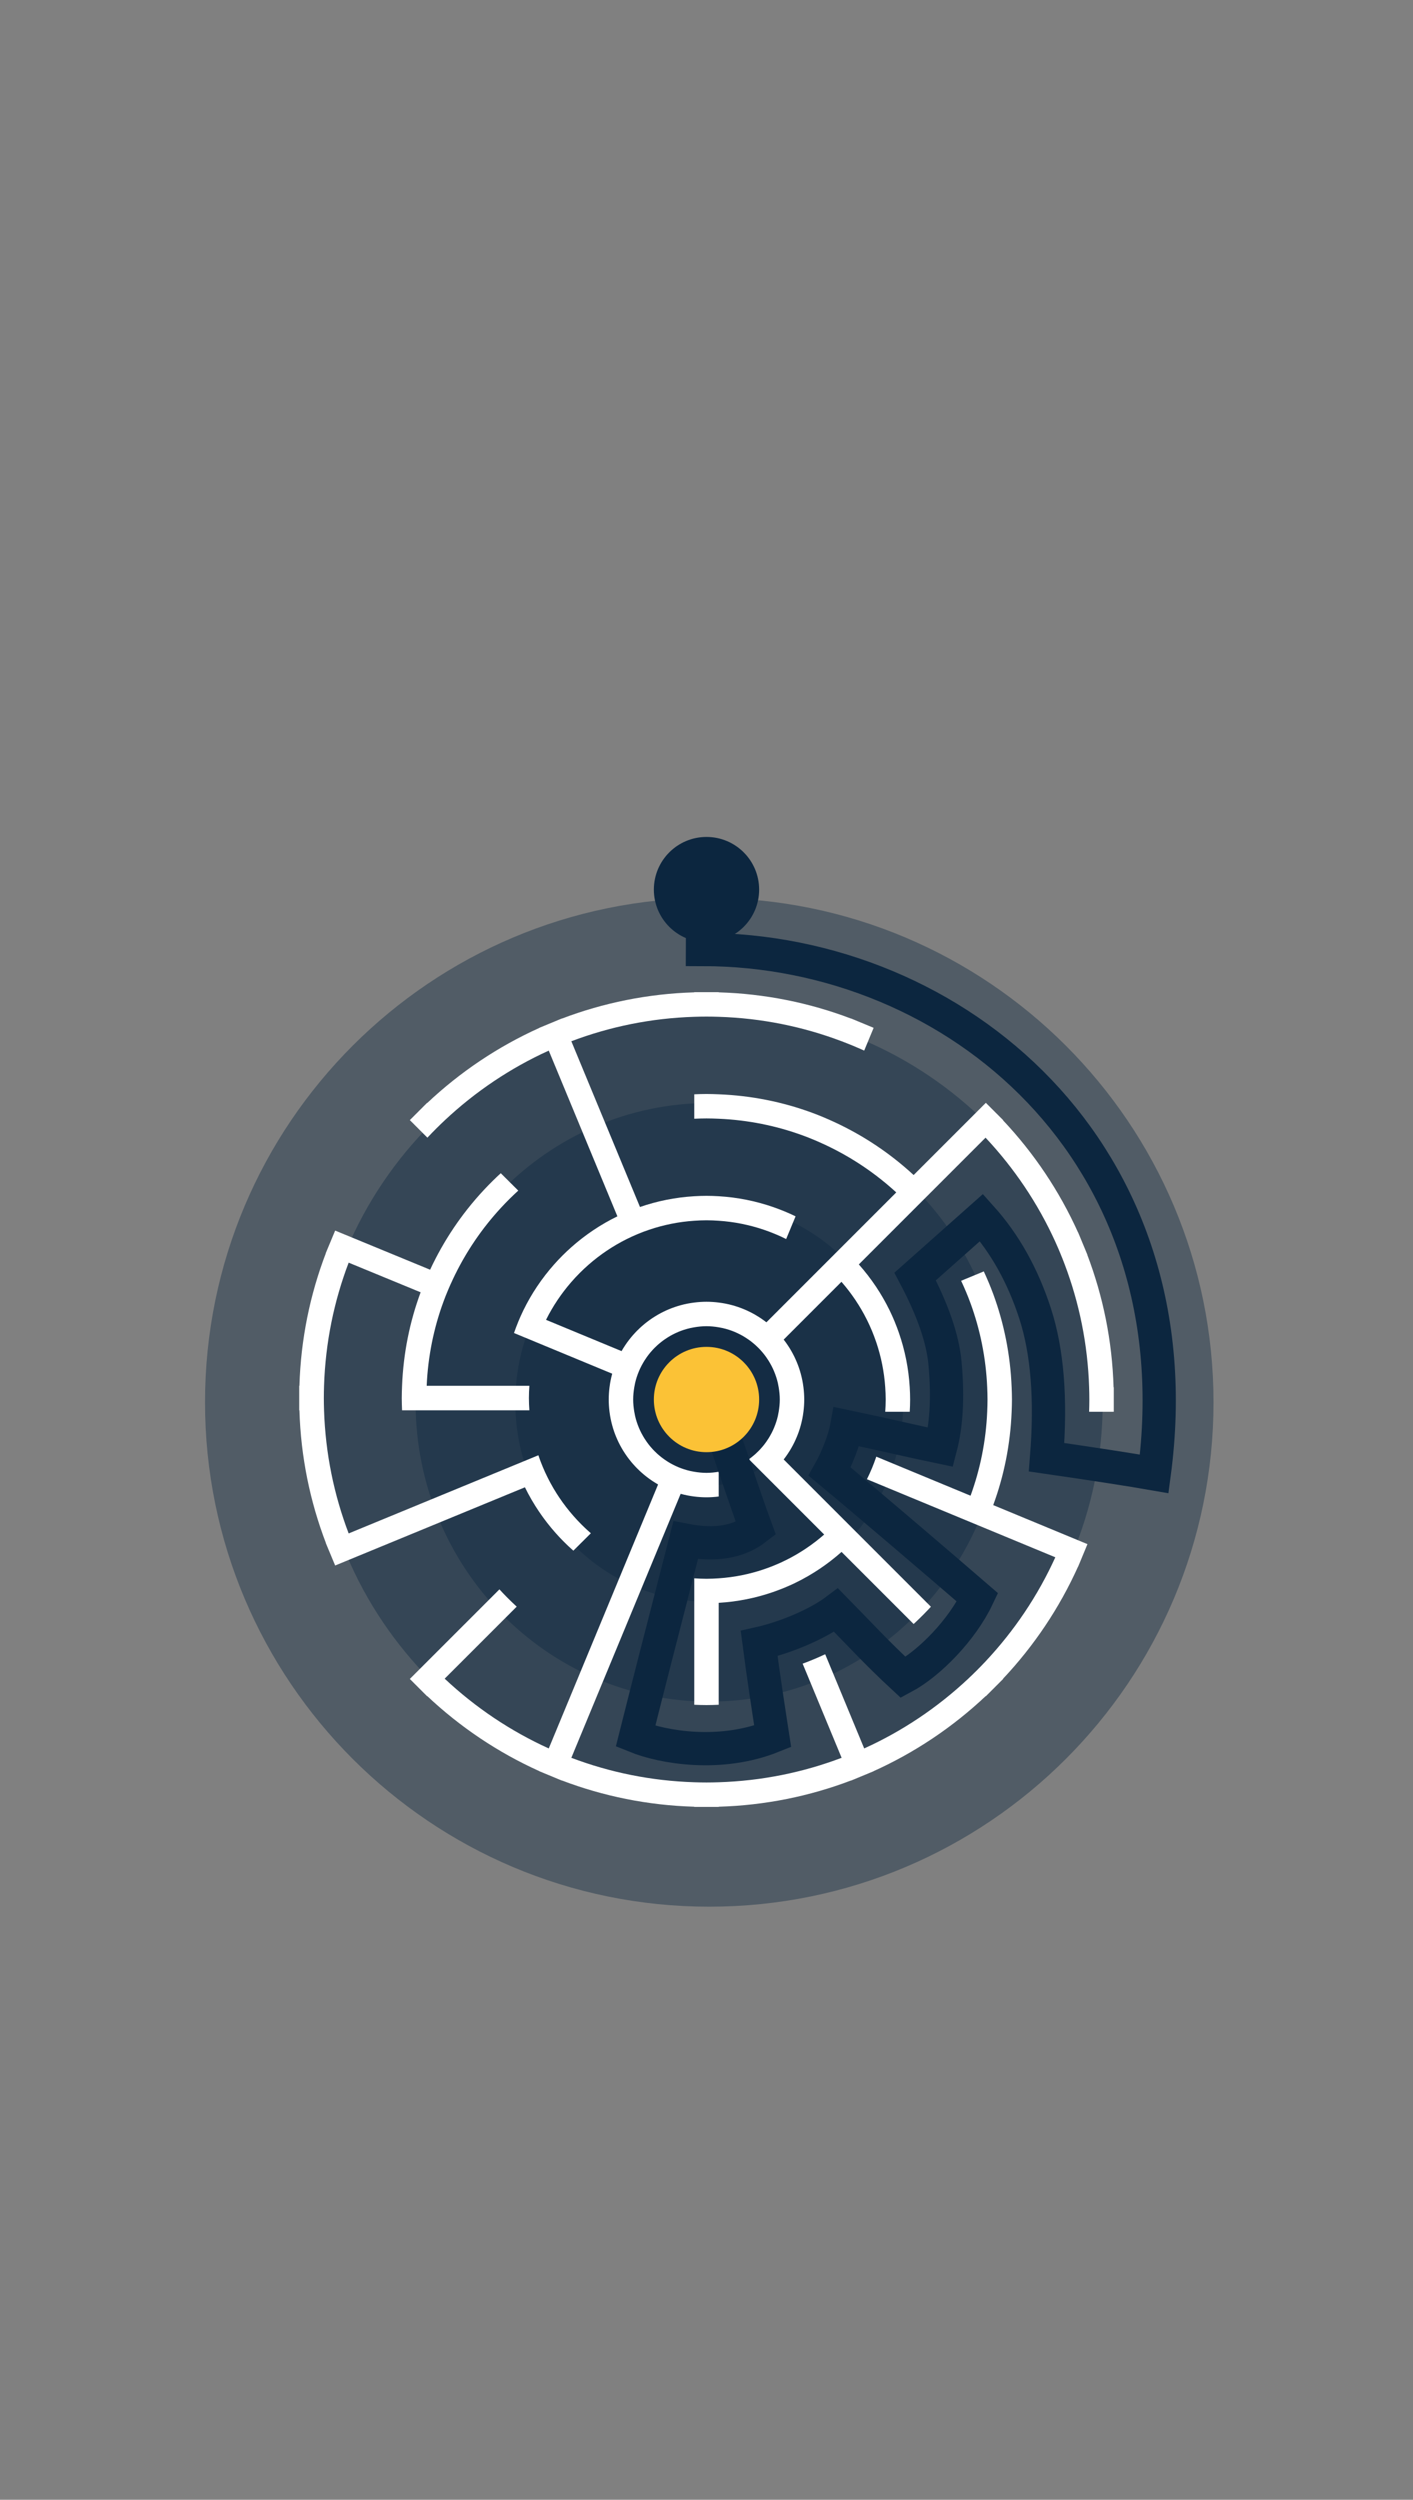
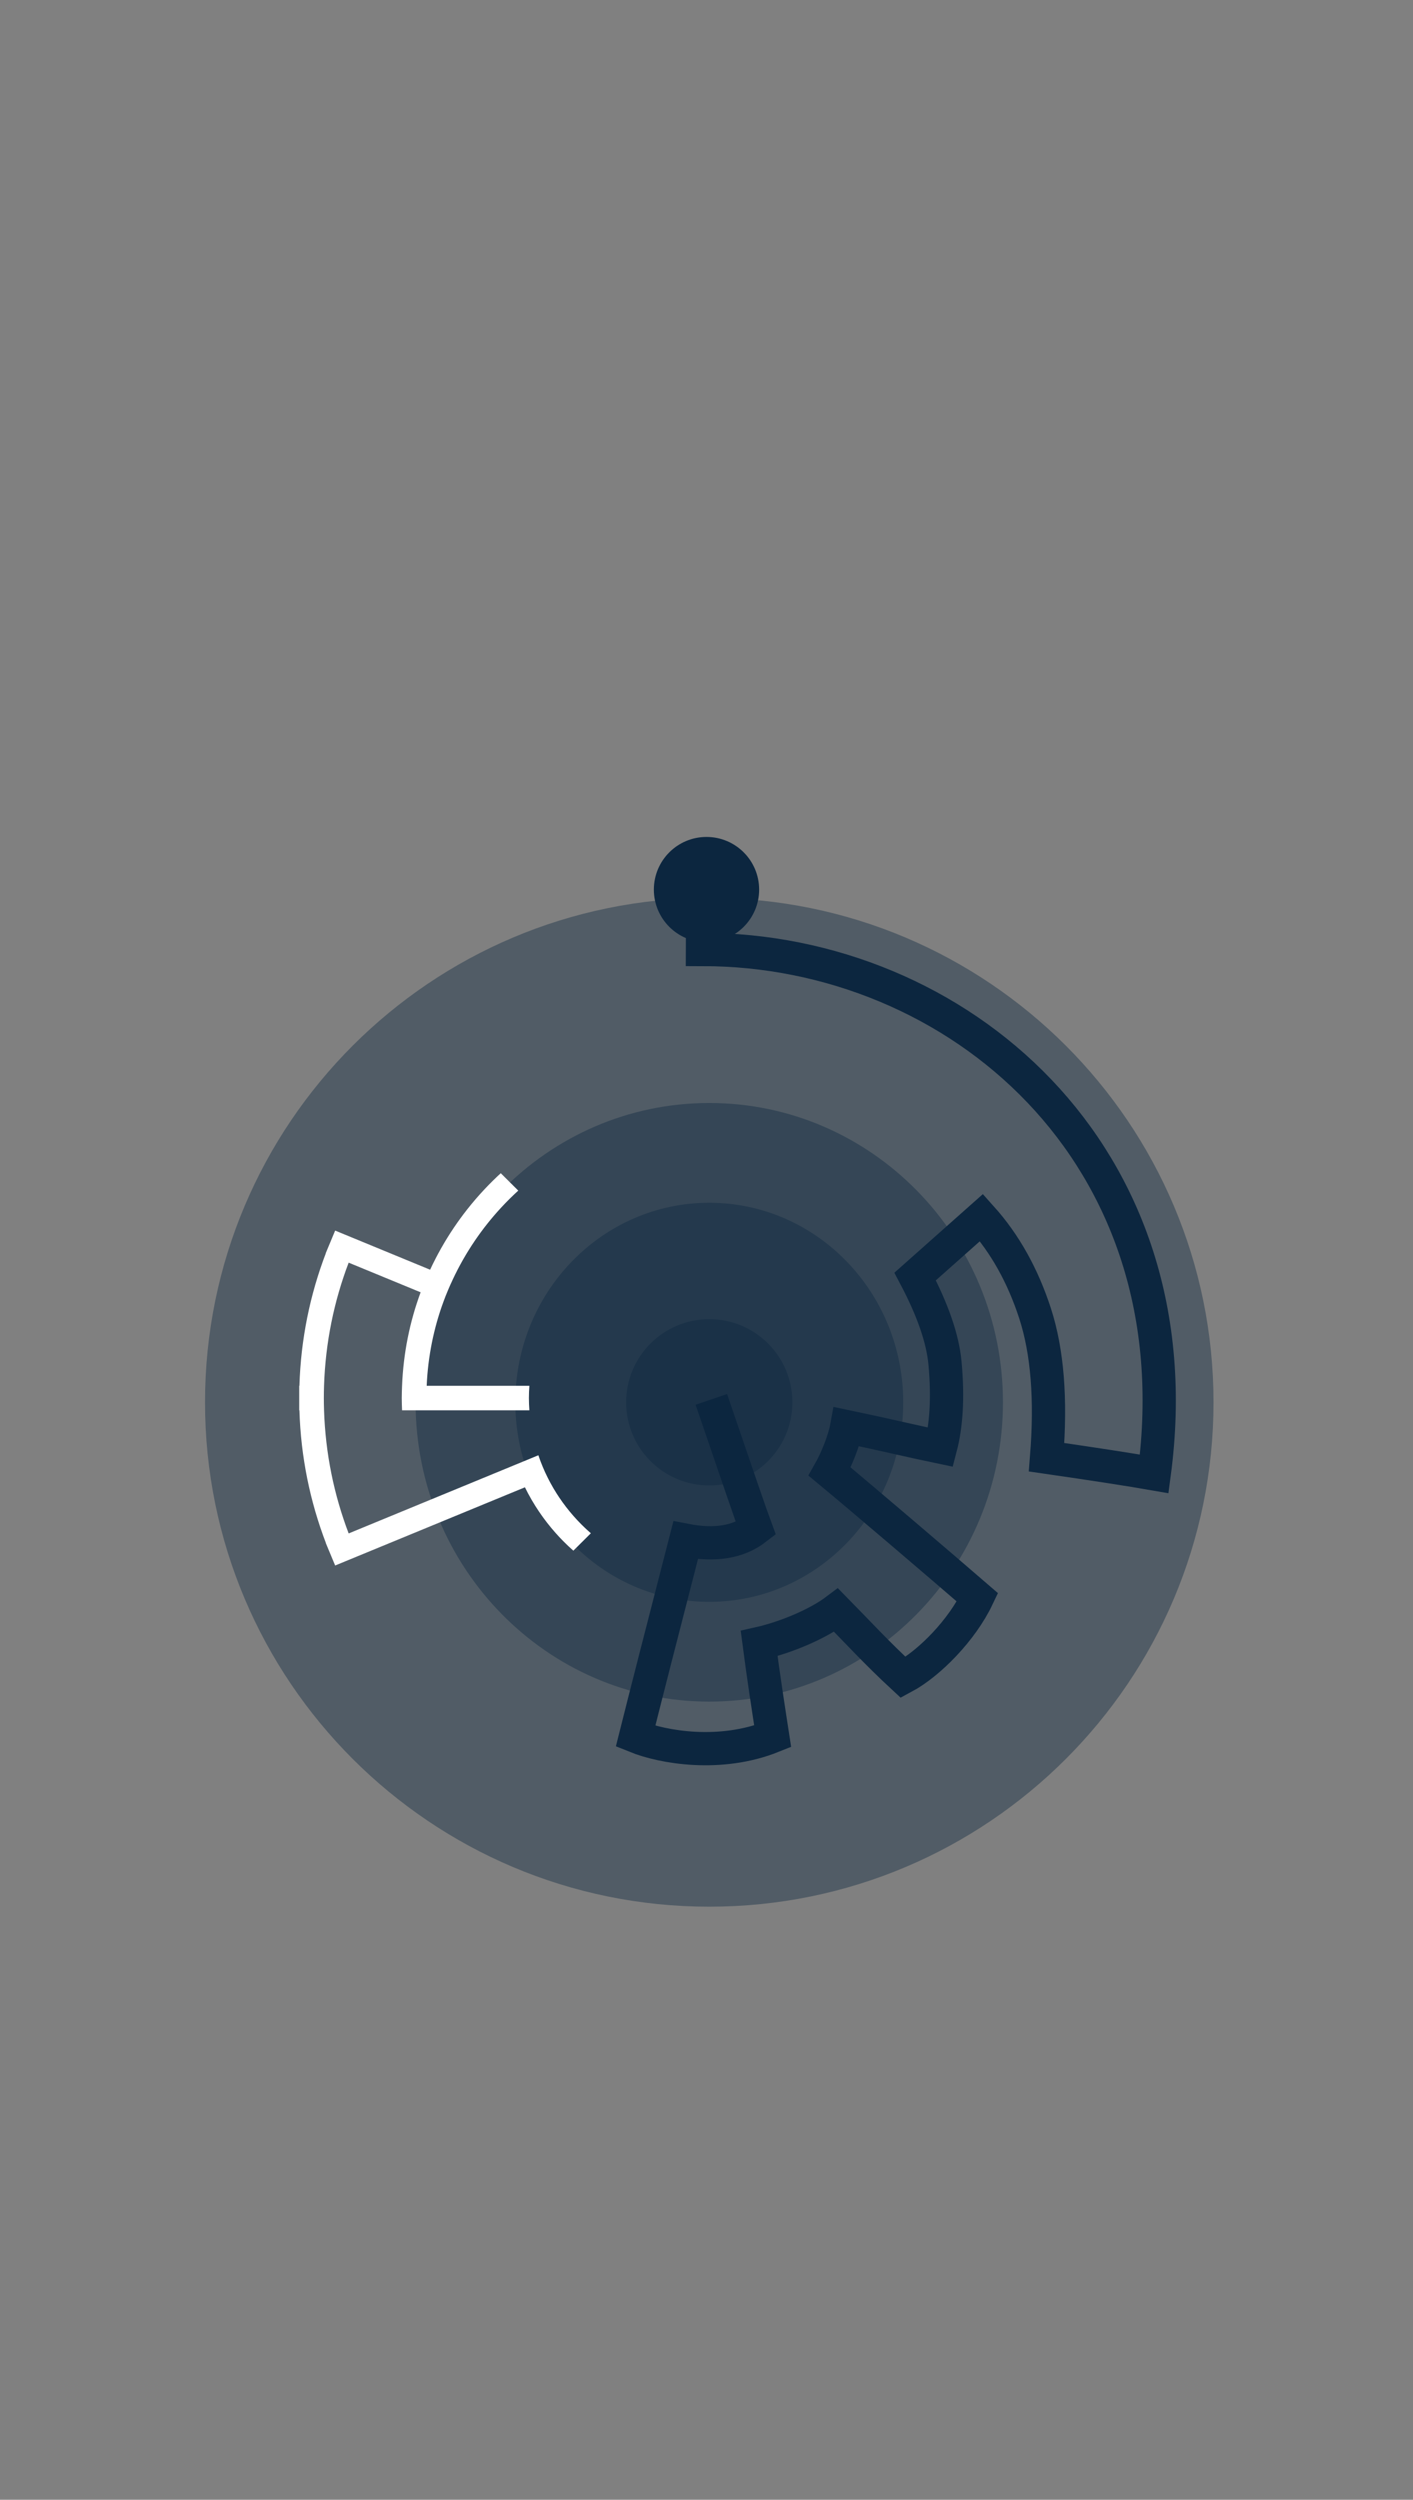
<svg xmlns="http://www.w3.org/2000/svg" width="255px" height="451px" viewBox="0 0 255 451" version="1.1">
  <rect x="0" y="0" width="255" height="451" fill="#808080" stroke="none" />
  <title>Group 10</title>
  <g id="Page-1" stroke="none" stroke-width="1" fill="none" fill-rule="evenodd">
    <g id="SOLUTION01_01" transform="translate(-165, -81)">
      <g id="Group-10" transform="translate(165, 81)">
        <g id="Group-8" transform="translate(37, 151)">
          <g id="Group-9" transform="translate(0, 11)" fill="#0C263F" fill-opacity="0.4">
            <path d="M182,91 C182,141.258 141.258,182 91,182 C40.743,182 0,141.258 0,91 C0,40.742 40.743,0 91,0 C141.258,0 182,40.742 182,91 Z" id="Stroke-1" />
-             <path d="M162,91 C162,130.212 130.212,162 91,162 C51.788,162 20,130.212 20,91 C20,51.788 51.788,20 91,20 C130.212,20 162,51.788 162,91 Z" id="Stroke-1" />
            <path d="M144,91 C144,120.823 120.271,145 91,145 C61.729,145 38,120.823 38,91 C38,61.177 61.729,37 91,37 C120.271,37 144,61.177 144,91 Z" id="Stroke-1" />
            <path d="M126,91 C126,110.882 110.33,127 91,127 C71.67,127 56,110.882 56,91 C56,71.118 71.67,55 91,55 C110.33,55 126,71.118 126,91 Z" id="Stroke-1" />
            <path d="M106,91 C106,99.284 99.284,106 91,106 C82.716,106 76,99.284 76,91 C76,82.716 82.716,76 91,76 C99.284,76 106,82.716 106,91 Z" id="Stroke-1" />
          </g>
          <g id="Group-4" transform="translate(0, 11)" fill="#FFFFFF">
            <g id="Group-7" transform="translate(17, 17)">
-               <path d="M146.964,71.295 C146.717,62.906 145.062,54.872 142.231,47.417 L142.249,47.41 L142.004,46.818 L140.867,44.075 L140.56,43.336 L140.546,43.341 C137.169,35.845 132.569,29.019 127.005,23.113 L127.031,23.087 L125.472,21.527 L123.913,19.968 L123.887,19.995 L120.743,23.138 L110.881,32.999 C106.678,29.118 101.869,25.889 96.613,23.457 C95.282,22.841 93.929,22.266 92.544,21.757 C87.262,19.812 81.601,18.663 75.702,18.431 C74.97,18.402 74.236,18.375 73.497,18.375 C72.757,18.375 72.024,18.402 71.292,18.431 L71.292,22.841 C72.024,22.809 72.757,22.785 73.497,22.785 C74.236,22.785 74.97,22.809 75.702,22.841 C81,23.069 86.092,24.107 90.85,25.845 C92.237,26.351 93.591,26.925 94.919,27.546 C99.632,29.752 103.954,32.656 107.746,36.134 L97.873,46.007 L94.736,49.143 L84.311,59.568 C83.653,59.057 82.959,58.592 82.231,58.176 C80.963,57.452 79.598,56.881 78.158,56.487 C77.36,56.269 76.54,56.106 75.702,56.002 C74.979,55.911 74.244,55.86 73.497,55.86 C72.749,55.86 72.014,55.911 71.292,56.002 C70.453,56.106 69.633,56.269 68.836,56.487 C67.396,56.881 66.03,57.452 64.762,58.176 C64.035,58.592 63.34,59.057 62.682,59.568 C61.518,60.474 60.47,61.522 59.564,62.687 C59.053,63.345 58.588,64.038 58.172,64.766 L44.54,59.12 C45.779,56.635 47.33,54.333 49.139,52.261 C50.107,51.152 51.148,50.111 52.257,49.143 C54.329,47.334 56.632,45.784 59.116,44.545 C60.426,43.891 61.786,43.328 63.189,42.854 C65.761,41.987 68.477,41.434 71.292,41.244 C72.021,41.194 72.754,41.16 73.497,41.16 C74.239,41.16 74.973,41.194 75.702,41.244 C78.516,41.434 81.232,41.987 83.804,42.854 C85.207,43.328 86.568,43.891 87.877,44.545 L89.575,40.448 C88.259,39.807 86.896,39.248 85.498,38.765 C82.399,37.694 79.114,37.024 75.702,36.822 C74.972,36.779 74.238,36.75 73.497,36.75 C72.756,36.75 72.022,36.779 71.292,36.822 C67.879,37.024 64.594,37.694 61.495,38.765 L56.143,25.845 L54.449,21.757 L49.107,8.86 C56.043,6.234 63.506,4.694 71.292,4.449 C72.024,4.425 72.759,4.41 73.497,4.41 C74.235,4.41 74.97,4.425 75.702,4.449 C83.487,4.694 90.951,6.234 97.886,8.86 C99.265,9.382 100.625,9.942 101.959,10.549 L103.656,6.453 L103.663,6.439 L102.898,6.122 L100.182,4.997 L99.588,4.751 L99.581,4.769 C92.125,1.937 84.091,0.283 75.702,0.036 L75.702,0 L73.497,0 L71.292,0 L71.292,0.036 C62.903,0.283 54.868,1.937 47.413,4.769 L47.405,4.751 L46.811,4.997 L44.096,6.122 L43.331,6.439 L43.338,6.453 C35.84,9.831 29.014,14.43 23.107,19.995 L23.081,19.968 L21.522,21.527 L19.963,23.087 L19.989,23.113 L23.132,26.256 C24.138,25.184 25.179,24.144 26.25,23.138 C31.747,17.978 38.083,13.703 45.033,10.549 L50.381,23.457 L52.074,27.546 L57.419,40.448 C54.396,41.921 51.609,43.799 49.12,46.007 C48.02,46.983 46.979,48.024 46.002,49.125 C43.795,51.614 41.916,54.4 40.443,57.423 C39.802,58.739 39.243,60.101 38.761,61.499 L42.85,63.193 L56.483,68.839 C56.265,69.637 56.103,70.456 55.998,71.295 C55.907,72.018 55.856,72.753 55.856,73.5 C55.856,74.247 55.907,74.982 55.998,75.705 C56.103,76.544 56.265,77.363 56.483,78.161 C56.876,79.6 57.448,80.966 58.172,82.234 C58.588,82.962 59.053,83.655 59.564,84.313 C60.47,85.478 61.518,86.526 62.682,87.432 C63.34,87.943 64.035,88.408 64.762,88.824 L59.116,102.455 L57.419,106.552 L52.074,119.454 L50.381,123.543 L45.033,136.451 C38.083,133.297 31.747,129.022 26.25,123.862 L36.112,114.001 L39.247,110.866 C38.164,109.871 37.123,108.831 36.129,107.748 L32.994,110.883 L23.132,120.744 L19.989,123.887 L19.963,123.913 L21.522,125.473 L23.081,127.032 L23.107,127.005 C29.014,132.57 35.84,137.169 43.338,140.547 L43.331,140.561 L44.096,140.878 L46.811,142.003 L47.405,142.249 L47.413,142.231 C54.868,145.063 62.903,146.717 71.292,146.964 L71.292,147 L73.497,147 L75.702,147 L75.702,146.964 C84.091,146.717 92.125,145.063 99.581,142.231 L99.588,142.249 L100.182,142.003 L102.898,140.878 L103.663,140.561 L103.656,140.547 C111.152,137.169 117.979,132.57 123.887,127.005 L123.913,127.032 L125.472,125.473 L127.031,123.913 L127.005,123.887 C132.569,117.981 137.169,111.155 140.546,103.659 L140.56,103.664 L140.867,102.925 L142.004,100.182 L142.249,99.59 L142.231,99.583 L138.14,97.889 L125.242,92.547 C127.187,87.266 128.335,81.603 128.568,75.705 C128.597,74.972 128.624,74.239 128.624,73.5 C128.624,72.761 128.597,72.028 128.568,71.295 C128.335,65.397 127.187,59.734 125.242,54.453 C124.732,53.068 124.158,51.715 123.542,50.384 L119.452,52.078 C120.074,53.406 120.648,54.76 121.154,56.147 C122.892,60.906 123.93,65.997 124.158,71.295 C124.19,72.027 124.214,72.761 124.214,73.5 C124.214,74.239 124.19,74.973 124.158,75.705 C123.93,81.003 122.892,86.094 121.154,90.853 L108.233,85.501 L104.144,83.807 C103.671,85.21 103.106,86.571 102.453,87.88 L106.55,89.577 L119.452,94.922 L123.542,96.616 L136.451,101.962 C133.296,108.912 129.021,115.247 123.861,120.744 C122.855,121.816 121.815,122.856 120.743,123.862 C115.247,129.022 108.911,133.297 101.959,136.451 L96.613,123.543 L94.919,119.454 C93.591,120.075 92.237,120.649 90.85,121.155 L92.544,125.243 L97.886,138.14 C90.951,140.766 83.487,142.306 75.702,142.551 C74.97,142.575 74.235,142.59 73.497,142.59 C72.759,142.59 72.024,142.575 71.292,142.551 C63.506,142.306 56.043,140.766 49.107,138.14 L54.449,125.243 L56.143,121.155 L61.495,108.235 L63.189,104.146 L68.836,90.513 C69.633,90.731 70.453,90.894 71.292,90.998 C72.014,91.089 72.749,91.14 73.497,91.14 C74.244,91.14 74.979,91.089 75.702,90.998 L75.702,86.531 C74.982,86.652 74.249,86.73 73.497,86.73 C72.743,86.73 72.011,86.652 71.292,86.531 C71.04,86.488 70.791,86.443 70.545,86.387 C69.08,86.051 67.71,85.471 66.474,84.693 C66.26,84.557 66.049,84.418 65.843,84.271 C64.637,83.412 63.583,82.359 62.725,81.154 C62.577,80.948 62.44,80.737 62.304,80.523 C61.526,79.287 60.945,77.917 60.609,76.451 C60.553,76.206 60.507,75.956 60.465,75.705 C60.343,74.986 60.266,74.253 60.266,73.5 C60.266,72.747 60.343,72.014 60.465,71.295 C60.507,71.044 60.553,70.794 60.609,70.549 C60.945,69.083 61.526,67.713 62.304,66.477 C62.44,66.263 62.577,66.052 62.725,65.846 C63.583,64.641 64.637,63.588 65.843,62.729 C66.049,62.582 66.26,62.443 66.474,62.307 C67.71,61.529 69.08,60.949 70.545,60.613 C70.791,60.557 71.04,60.512 71.292,60.469 C72.011,60.348 72.743,60.27 73.497,60.27 C74.249,60.27 74.982,60.348 75.702,60.469 C75.953,60.512 76.202,60.557 76.448,60.613 C77.914,60.949 79.284,61.529 80.52,62.307 C80.734,62.443 80.945,62.582 81.151,62.729 C82.356,63.588 83.409,64.641 84.269,65.846 C84.416,66.052 84.554,66.263 84.689,66.477 C85.468,67.713 86.048,69.083 86.384,70.549 C86.44,70.794 86.486,71.044 86.527,71.295 C86.649,72.014 86.727,72.747 86.727,73.5 C86.727,74.253 86.649,74.986 86.527,75.705 C86.486,75.956 86.44,76.206 86.384,76.451 C86.048,77.917 85.468,79.287 84.689,80.523 C84.554,80.737 84.416,80.948 84.269,81.154 C83.409,82.359 82.356,83.412 81.151,84.271 L84.311,87.432 L94.736,97.857 C92.665,99.666 90.362,101.216 87.877,102.455 C86.568,103.109 85.207,103.672 83.804,104.146 C81.232,105.013 78.516,105.566 75.702,105.756 C74.973,105.806 74.239,105.84 73.497,105.84 C72.754,105.84 72.021,105.806 71.292,105.756 L71.292,110.178 L71.292,124.159 L71.292,128.569 C72.024,128.598 72.757,128.625 73.497,128.625 C74.236,128.625 74.97,128.598 75.702,128.569 L75.702,124.159 L75.702,110.178 C79.114,109.976 82.399,109.306 85.498,108.235 C86.896,107.752 88.259,107.193 89.575,106.552 C92.597,105.079 95.384,103.201 97.873,100.993 L107.746,110.866 L110.881,114.001 C111.962,113.003 113.002,111.963 113.999,110.883 L110.864,107.748 L100.991,97.875 L97.854,94.739 L87.429,84.313 C87.94,83.655 88.405,82.962 88.821,82.234 C89.545,80.966 90.117,79.6 90.51,78.161 C90.728,77.363 90.891,76.544 90.995,75.705 C91.086,74.982 91.138,74.247 91.138,73.5 C91.138,72.753 91.086,72.018 90.995,71.295 C90.891,70.456 90.728,69.637 90.51,68.839 C90.117,67.4 89.545,66.034 88.821,64.766 C88.405,64.038 87.94,63.345 87.429,62.687 L97.854,52.261 C99.663,54.333 101.214,56.635 102.453,59.12 C103.106,60.429 103.671,61.79 104.144,63.193 C105.012,65.766 105.564,68.481 105.755,71.295 C105.804,72.025 105.838,72.758 105.838,73.5 C105.838,74.242 105.804,74.975 105.755,75.705 L110.176,75.705 C110.22,74.975 110.248,74.241 110.248,73.5 C110.248,72.759 110.22,72.025 110.176,71.295 C109.974,67.882 109.304,64.598 108.233,61.499 C107.75,60.101 107.191,58.739 106.55,57.423 C105.077,54.4 103.199,51.614 100.991,49.125 L110.864,39.252 L113.999,36.117 L123.861,26.256 C129.021,31.753 133.296,38.088 136.451,45.038 C137.056,46.373 137.618,47.732 138.14,49.111 C140.765,56.047 142.305,63.51 142.551,71.295 C142.574,72.028 142.59,72.762 142.59,73.5 C142.59,74.238 142.574,74.972 142.551,75.705 L146.964,75.705 L147,75.705 L147,73.5 L147,71.295 L146.964,71.295 Z" id="Fill-1" />
              <path d="M27.741,94.687 L40.733,89.334 C42.217,92.361 44.107,95.153 46.331,97.646 C47.314,98.748 48.363,99.79 49.471,100.768 L52.63,97.627 C51.513,96.658 50.464,95.615 49.49,94.504 C47.668,92.429 46.106,90.124 44.859,87.635 C44.201,86.323 43.634,84.961 43.156,83.555 L39.039,85.252 L26.028,90.612 L21.91,92.308 L8.922,97.659 C6.279,90.713 4.728,83.237 4.48,75.44 C4.457,74.707 4.441,73.971 4.441,73.232 C4.441,72.493 4.457,71.757 4.48,71.023 C4.728,63.226 6.279,55.751 8.922,48.805 L21.91,54.155 C19.952,59.444 18.795,65.115 18.561,71.023 C18.533,71.757 18.504,72.491 18.504,73.232 C18.504,73.973 18.533,74.707 18.561,75.44 L23.003,75.44 L37.081,75.44 L41.534,75.44 C41.485,74.71 41.45,73.975 41.45,73.232 C41.45,72.489 41.485,71.754 41.534,71.023 L37.081,71.023 L23.003,71.023 C23.232,65.717 24.276,60.618 26.028,55.851 C26.537,54.462 27.115,53.106 27.741,51.776 C29.962,47.056 32.886,42.727 36.389,38.93 C37.389,37.844 38.437,36.802 39.529,35.807 L36.372,32.667 C35.284,33.666 34.236,34.707 33.232,35.789 C29.323,39.999 26.071,44.816 23.623,50.08 L10.623,44.724 L6.5,43.026 L6.485,43.019 L6.176,43.761 L5.031,46.508 L4.785,47.1 L4.803,47.107 C1.951,54.575 0.285,62.621 0.036,71.023 L0,71.023 L0,73.232 L0,75.44 L0.036,75.44 C0.285,83.843 1.951,91.889 4.803,99.357 L4.785,99.364 L5.031,99.956 L6.176,102.703 L6.485,103.444 L6.5,103.438 L10.623,101.739 L23.623,96.384 L27.741,94.687 Z" id="Fill-4" />
            </g>
          </g>
          <path d="M89.759,9.5 C89.919,14.109 89.759,17.265 89.759,20.305 C135.489,20.305 179.051,56.913 171.299,114.914 C167.044,114.17 160.569,113.168 151.874,111.908 C152.711,101.467 152.023,92.831 149.81,86 C147.596,79.169 144.37,73.391 140.131,68.666 L128.152,79.306 C131.33,85.324 133.124,90.51 133.534,94.862 C134.148,101.391 133.722,106.392 132.751,110.098 C127.65,109.041 122.673,107.83 115.809,106.392 C115.342,108.966 113.891,112.445 112.725,114.502 C118.515,119.301 132.751,131.444 139.404,137.199 C136.609,143.084 130.73,149.115 126,151.637 C121.249,147.246 117.714,143.382 113.891,139.495 C110.641,141.946 104.94,144.405 100,145.517 C100.8,151.637 101.66,157.166 102.446,162.263 C92.999,166.063 82.624,164.263 77.694,162.263 C79.471,155.179 82.486,143.388 86.74,126.892 C92.039,127.924 96.264,127.222 99.414,124.787 C98.669,122.794 95.989,115.024 91.374,101.476" id="Path-3" stroke="#0C263F" stroke-width="6" />
-           <circle id="Oval-Copy-3" fill="#FBC236" cx="90.5" cy="101.5" r="9.5" />
          <circle id="Oval" fill="#0C263F" cx="90.5" cy="9.5" r="9.5" />
        </g>
      </g>
    </g>
  </g>
</svg>